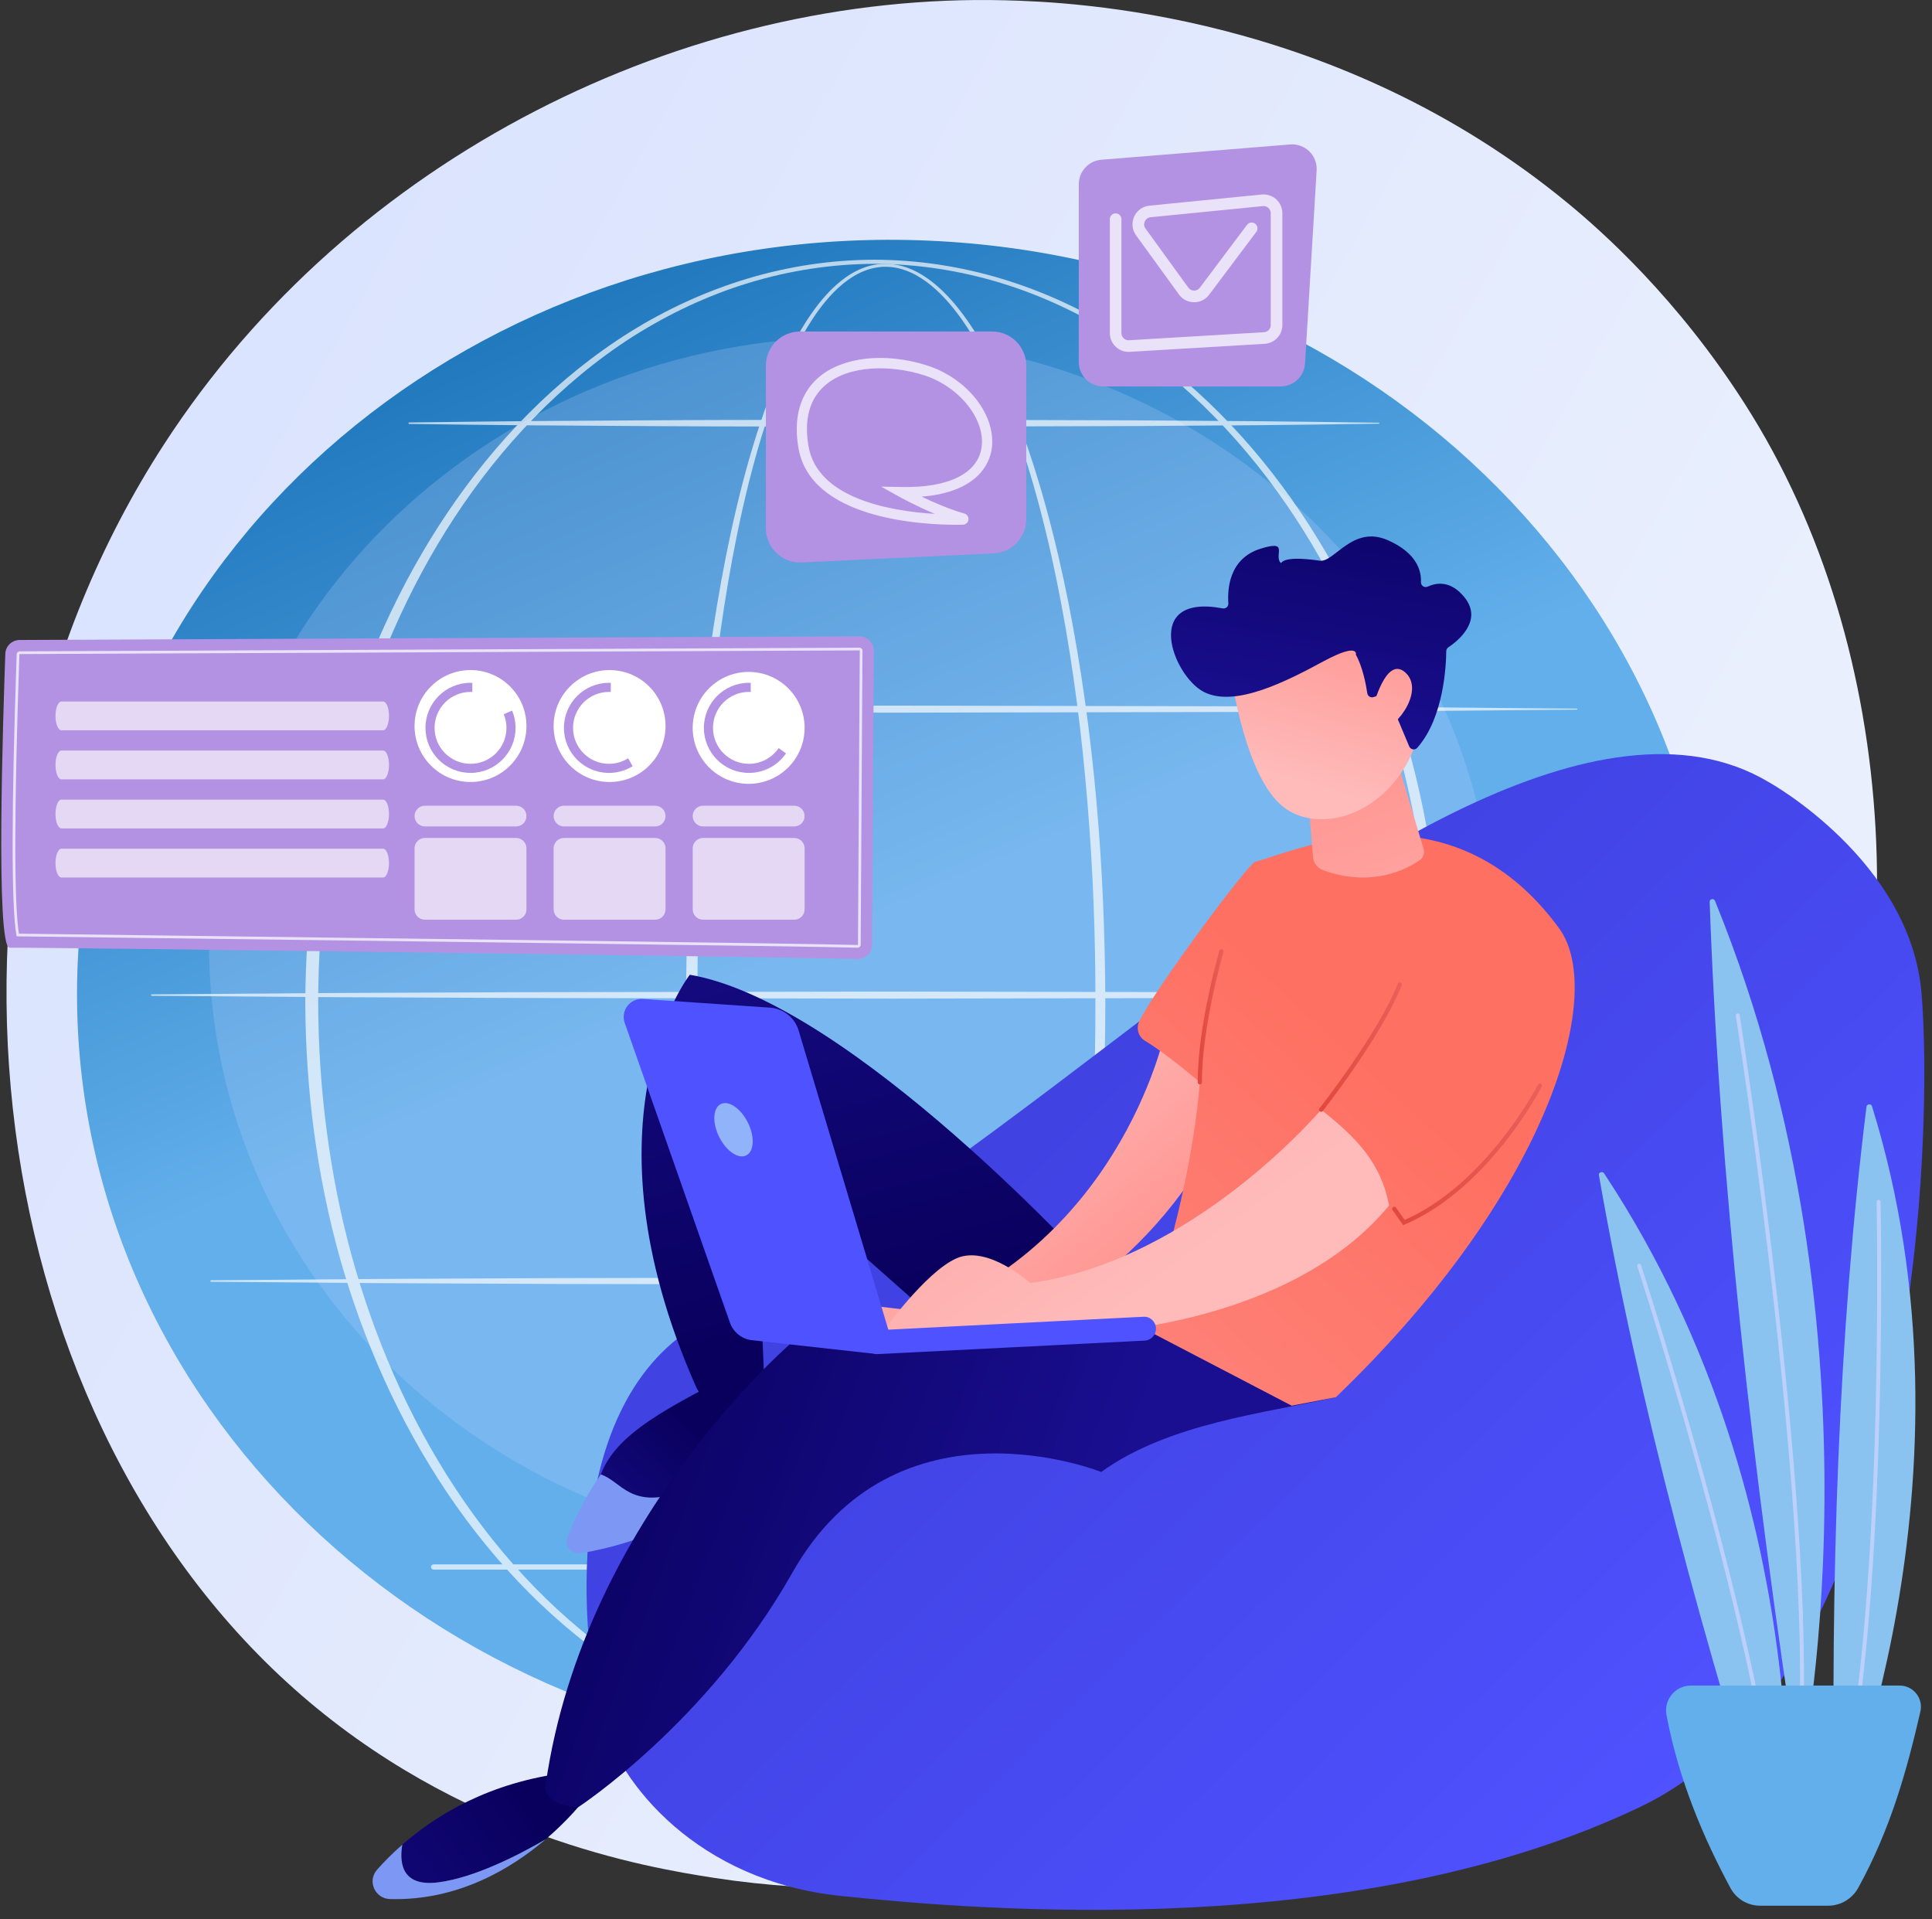
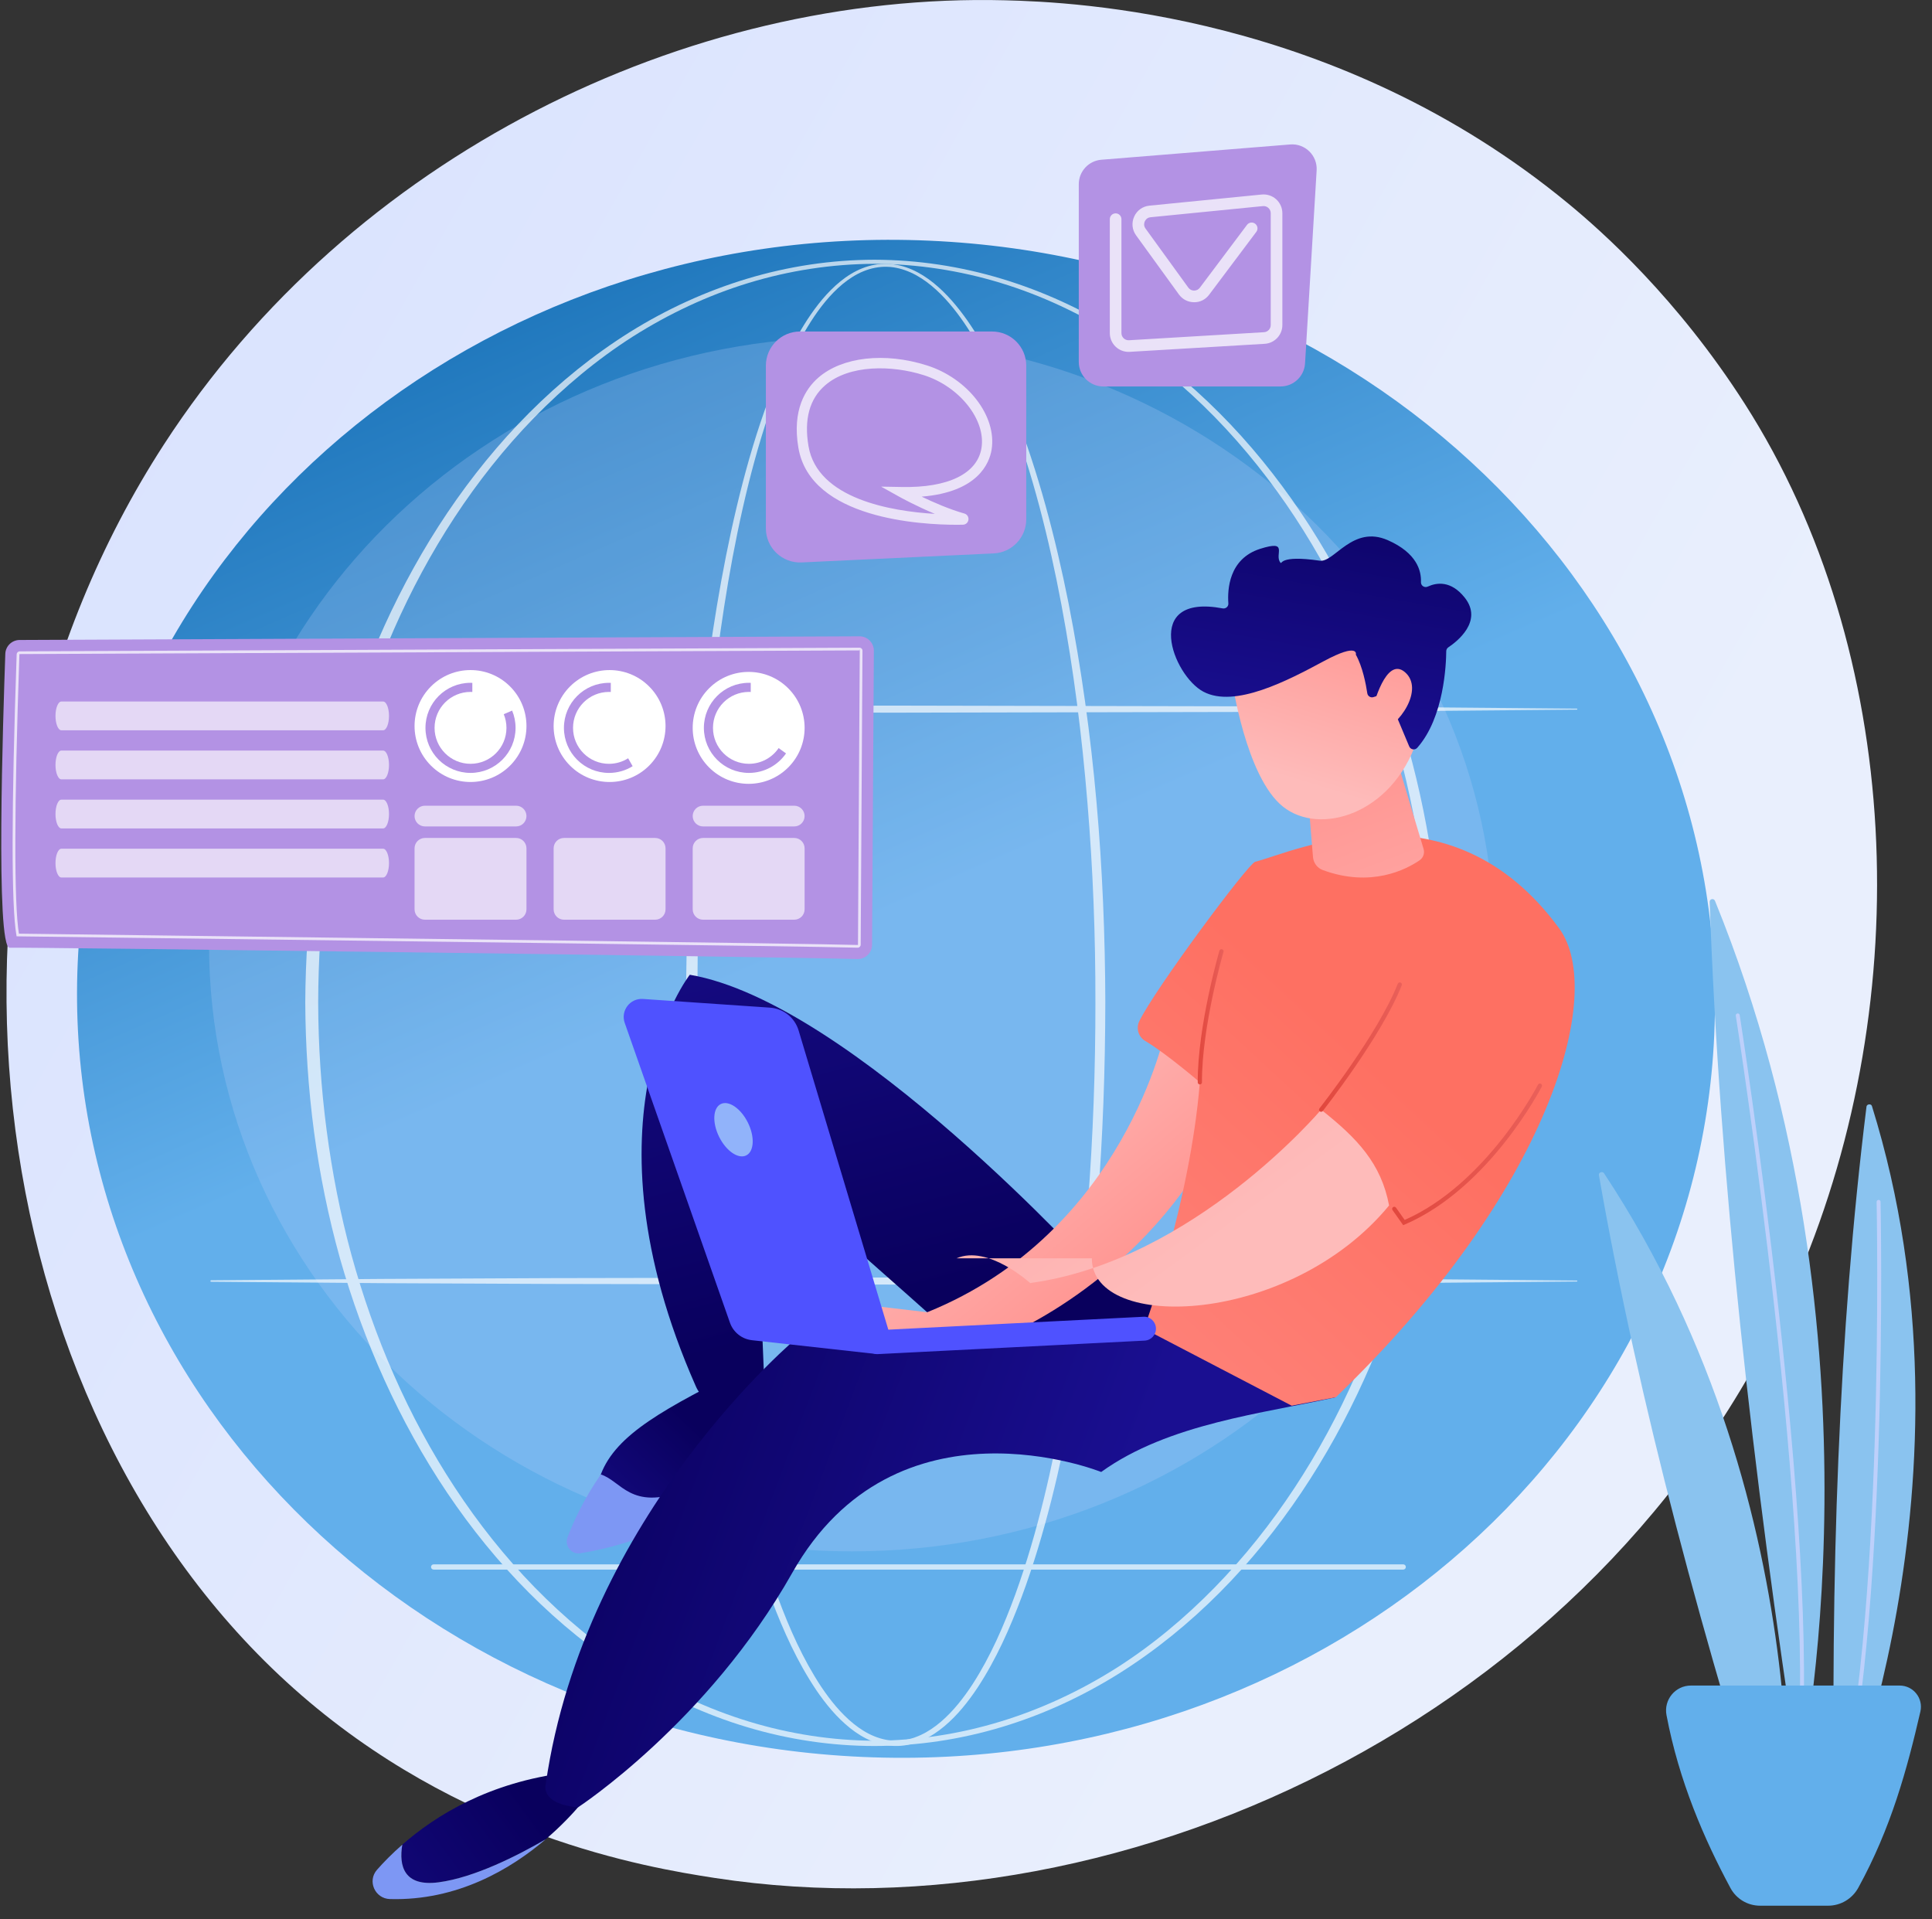
<svg xmlns="http://www.w3.org/2000/svg" width="149" height="148" viewBox="0 0 149 148" fill="none">
  <rect x="0" y="0" width="149" height="148" fill="#333333" stroke="none" />
  <path d="M138.717 98.381C124.721 131.337 87.437 149.799 55.105 144.819C49.843 144.009 35.42 141.595 22.65 130.206C-1.933 108.283 -7.191 64.872 12.64 34.279C27.073 12.013 52.946 -0.608 77.53 0.023C82.826 0.158 103.12 0.997 120.956 15.704C123.575 17.863 129.353 22.996 134.56 31.14C146.788 50.261 147.839 76.902 138.717 98.381Z" fill="url(#paint0_linear_2091_1203)" />
  <path d="M132.208 79.792C133.623 47.502 106.517 20.088 71.663 18.56C36.81 17.032 7.409 41.97 5.993 74.259C4.578 106.548 31.685 133.963 66.538 135.49C101.391 137.018 130.793 112.081 132.208 79.792Z" fill="url(#paint1_linear_2091_1203)" />
  <g opacity="0.24">
    <path d="M65.688 119.636C93.063 119.636 115.255 98.671 115.255 72.811C115.255 46.95 93.063 25.985 65.688 25.985C38.312 25.985 16.12 46.95 16.12 72.811C16.12 98.671 38.312 119.636 65.688 119.636Z" fill="#BDD0FB" />
  </g>
  <g opacity="0.68">
    <g style="mix-blend-mode:soft-light">
      <path d="M85.244 77.315C85.228 87.636 84.521 97.979 82.702 108.154C82.242 110.696 81.707 113.226 81.072 115.732C80.434 118.236 79.697 120.719 78.795 123.146C77.885 125.568 76.83 127.954 75.399 130.135C74.678 131.217 73.859 132.255 72.85 133.108C72.345 133.532 71.791 133.908 71.181 134.183C70.573 134.457 69.908 134.63 69.233 134.642C68.559 134.662 67.885 134.53 67.264 134.28C66.642 134.032 66.074 133.673 65.557 133.263C64.524 132.436 63.687 131.411 62.953 130.336C61.497 128.171 60.427 125.789 59.508 123.372C58.595 120.948 57.851 118.467 57.207 115.964C56.565 113.461 56.026 110.932 55.561 108.391C54.635 103.308 54.003 98.176 53.576 93.03C53.153 87.884 52.941 82.721 52.914 77.556C52.902 74.975 52.972 72.393 53.064 69.814C53.161 67.234 53.303 64.656 53.493 62.082C53.874 56.933 54.444 51.797 55.292 46.702C55.718 44.156 56.214 41.62 56.811 39.106C57.409 36.593 58.104 34.101 58.967 31.662C59.4 30.444 59.874 29.238 60.414 28.061C60.954 26.885 61.558 25.734 62.267 24.646C62.978 23.562 63.796 22.528 64.814 21.7C65.323 21.29 65.884 20.933 66.499 20.691C67.111 20.446 67.775 20.322 68.435 20.348C69.096 20.366 69.748 20.531 70.349 20.796C70.951 21.062 71.504 21.424 72.012 21.833C73.027 22.659 73.868 23.668 74.614 24.728C76.097 26.862 77.215 29.216 78.183 31.611C79.144 34.012 79.938 36.476 80.629 38.965C81.318 41.455 81.901 43.973 82.406 46.506C84.404 56.646 85.216 66.99 85.245 77.313L85.244 77.315ZM84.48 77.315C84.49 72.172 84.294 67.028 83.866 61.902C83.445 56.778 82.807 51.667 81.855 46.614C81.38 44.087 80.828 41.575 80.169 39.09C79.509 36.608 78.747 34.15 77.819 31.756C76.884 29.368 75.8 27.023 74.362 24.903C73.639 23.851 72.823 22.852 71.844 22.039C71.355 21.635 70.824 21.28 70.249 21.019C69.675 20.761 69.056 20.591 68.427 20.575C67.799 20.554 67.171 20.681 66.59 20.92C66.006 21.157 65.471 21.506 64.982 21.908C64.005 22.72 63.214 23.741 62.526 24.814C61.839 25.892 61.255 27.036 60.733 28.207C60.211 29.378 59.755 30.578 59.337 31.792C58.508 34.222 57.843 36.708 57.276 39.214C56.709 41.721 56.243 44.251 55.847 46.792C55.058 51.874 54.546 56.998 54.222 62.132C53.894 67.266 53.781 72.412 53.79 77.555C53.776 82.698 53.948 87.842 54.331 92.971C54.715 98.099 55.306 103.214 56.189 108.278C56.632 110.81 57.149 113.329 57.768 115.822C58.388 118.314 59.108 120.783 59.994 123.19C60.885 125.59 61.927 127.952 63.335 130.079C64.043 131.133 64.849 132.134 65.826 132.926C66.314 133.32 66.845 133.66 67.42 133.893C67.993 134.127 68.607 134.257 69.223 134.236C69.838 134.22 70.445 134.058 71.007 133.799C71.571 133.539 72.091 133.182 72.569 132.774C73.524 131.954 74.313 130.941 75.01 129.877C76.393 127.734 77.419 125.366 78.3 122.962C79.174 120.551 79.886 118.08 80.5 115.587C81.112 113.092 81.623 110.572 82.061 108.039C82.938 102.974 83.521 97.858 83.909 92.73C84.301 87.602 84.483 82.457 84.481 77.313L84.48 77.315Z" fill="white" />
    </g>
    <g style="mix-blend-mode:soft-light">
      <path d="M111.282 77.315C111.247 83.962 110.392 90.612 108.613 97.021C106.802 103.416 104.073 109.569 100.368 115.092C98.515 117.851 96.416 120.448 94.071 122.804C91.727 125.159 89.134 127.273 86.32 129.044C83.503 130.808 80.46 132.221 77.275 133.179C74.092 134.14 70.769 134.641 67.443 134.645C64.117 134.645 60.793 134.146 57.608 133.188C54.422 132.233 51.377 130.823 48.557 129.059C45.739 127.29 43.143 125.178 40.795 122.824C38.445 120.469 36.342 117.873 34.485 115.114C30.772 109.59 28.038 103.435 26.218 97.037C25.323 93.832 24.658 90.564 24.217 87.266C23.779 83.968 23.558 80.643 23.543 77.315C23.56 73.988 23.783 70.663 24.223 67.366C24.666 64.069 25.333 60.801 26.231 57.598C28.055 51.202 30.794 45.052 34.509 39.533C36.367 36.777 38.47 34.183 40.819 31.831C43.167 29.48 45.762 27.371 48.579 25.607C51.398 23.849 54.443 22.449 57.624 21.493C60.803 20.534 64.121 20.034 67.443 20.03C70.764 20.036 74.082 20.539 77.26 21.501C80.439 22.459 83.481 23.862 86.297 25.622C89.111 27.388 91.702 29.5 94.047 31.851C96.392 34.204 98.491 36.798 100.345 39.554C104.052 45.072 106.786 51.22 108.601 57.612C110.384 64.019 111.243 70.668 111.283 77.315H111.282ZM110.406 77.315C110.396 70.744 109.578 64.165 107.844 57.822C106.1 51.488 103.475 45.373 99.861 39.875C98.055 37.128 96.004 34.539 93.706 32.186C91.408 29.836 88.869 27.71 86.093 25.943C83.313 24.186 80.312 22.772 77.164 21.815C74.018 20.858 70.733 20.355 67.442 20.344C64.152 20.358 60.868 20.863 57.723 21.823C54.578 22.783 51.578 24.2 48.801 25.958C46.028 27.727 43.493 29.854 41.199 32.205C38.905 34.56 36.858 37.149 35.056 39.896C31.45 45.394 28.83 51.506 27.095 57.836C26.231 61.005 25.605 64.236 25.181 67.492C24.756 70.748 24.546 74.031 24.539 77.315C24.549 80.599 24.76 83.882 25.187 87.137C25.613 90.391 26.241 93.621 27.108 96.789C28.847 103.117 31.471 109.225 35.08 114.717C36.883 117.461 38.93 120.048 41.223 122.399C43.518 124.746 46.051 126.871 48.824 128.635C51.6 130.389 54.598 131.795 57.739 132.754C60.878 133.715 64.156 134.223 67.442 134.24C70.729 134.226 74.008 133.721 77.149 132.762C80.291 131.806 83.292 130.402 86.071 128.649C88.847 126.888 91.384 124.764 93.682 122.418C95.979 120.068 98.031 117.482 99.837 114.738C103.454 109.245 106.083 103.135 107.831 96.803C109.569 90.462 110.392 83.885 110.407 77.314L110.406 77.315Z" fill="white" />
    </g>
    <g style="mix-blend-mode:soft-light">
      <path d="M16.285 54.629L29.451 54.523L42.616 54.462L68.948 54.414L95.279 54.467L108.444 54.533L121.61 54.647C121.631 54.647 121.649 54.665 121.648 54.687C121.648 54.708 121.631 54.725 121.61 54.725L108.444 54.839L95.279 54.905L68.948 54.959L42.616 54.91L29.451 54.849L16.285 54.743C16.253 54.743 16.228 54.716 16.228 54.685C16.228 54.654 16.254 54.628 16.285 54.628V54.629Z" fill="white" />
    </g>
    <g style="mix-blend-mode:soft-light">
-       <path d="M31.559 32.579C34.674 32.529 37.79 32.508 40.906 32.472L50.253 32.412C53.369 32.386 56.485 32.389 59.601 32.381L68.948 32.363L87.642 32.416L96.99 32.482C100.105 32.521 103.221 32.544 106.337 32.597C106.358 32.597 106.375 32.615 106.375 32.636C106.375 32.657 106.358 32.674 106.337 32.675C103.221 32.728 100.106 32.751 96.99 32.79L87.642 32.855L68.948 32.909L59.601 32.891C56.485 32.883 53.37 32.886 50.253 32.86L40.906 32.8C37.791 32.764 34.675 32.743 31.559 32.693C31.527 32.693 31.502 32.667 31.502 32.635C31.502 32.604 31.528 32.579 31.559 32.578V32.579Z" fill="white" />
-     </g>
+       </g>
    <g style="mix-blend-mode:soft-light">
-       <path d="M11.71 76.681L26.02 76.575L40.329 76.515L68.948 76.466L97.566 76.519L111.875 76.585L126.185 76.7C126.206 76.7 126.224 76.717 126.223 76.738C126.223 76.76 126.206 76.777 126.185 76.777L111.875 76.891L97.566 76.957L68.948 77.01L40.329 76.962L26.02 76.901L11.71 76.795C11.678 76.795 11.653 76.769 11.653 76.737C11.653 76.706 11.679 76.681 11.71 76.68V76.681Z" fill="white" />
-     </g>
+       </g>
    <g style="mix-blend-mode:soft-light">
      <path d="M16.285 98.731L29.451 98.625L42.616 98.564L68.948 98.516L95.279 98.569L108.444 98.635L121.61 98.75C121.631 98.75 121.649 98.767 121.648 98.789C121.648 98.811 121.631 98.828 121.61 98.828L108.444 98.942L95.279 99.008L68.948 99.062L42.616 99.013L29.451 98.953L16.285 98.846C16.253 98.846 16.228 98.82 16.228 98.788C16.228 98.757 16.254 98.731 16.285 98.731V98.731Z" fill="white" />
    </g>
    <g style="mix-blend-mode:soft-light">
      <path d="M108.22 121.042H33.443C33.332 121.042 33.241 120.952 33.241 120.84C33.241 120.728 33.331 120.638 33.443 120.638H108.22C108.331 120.638 108.422 120.728 108.422 120.84C108.422 120.952 108.332 121.042 108.22 121.042Z" fill="white" />
    </g>
  </g>
  <path d="M98.759 29.803H85.091C84.046 29.803 83.198 28.956 83.198 27.91V14.205C83.198 13.22 83.955 12.399 84.938 12.319L99.501 11.14C100.648 11.047 101.612 11.991 101.542 13.14L100.648 28.023C100.588 29.023 99.759 29.802 98.758 29.802L98.759 29.803Z" fill="url(#paint2_linear_2091_1203)" />
  <path opacity="0.73" d="M87.039 27.136C86.672 27.136 86.314 26.994 86.046 26.742C85.757 26.469 85.591 26.085 85.591 25.688V16.901C85.591 16.654 85.792 16.453 86.04 16.453C86.287 16.453 86.488 16.654 86.488 16.901V25.688C86.488 25.841 86.55 25.984 86.661 26.089C86.772 26.194 86.918 26.246 87.071 26.238L97.484 25.618C97.774 25.6 98.001 25.359 98.001 25.068V16.442C98.001 16.284 97.937 16.14 97.82 16.034C97.704 15.928 97.553 15.878 97.397 15.894L88.735 16.753C88.449 16.781 88.327 16.987 88.288 17.074C88.248 17.162 88.175 17.39 88.344 17.623L91.647 22.182C91.751 22.325 91.912 22.408 92.088 22.409H92.093C92.268 22.409 92.428 22.329 92.533 22.189L96.172 17.341C96.32 17.143 96.602 17.102 96.8 17.252C96.999 17.401 97.039 17.682 96.89 17.88L93.251 22.728C92.972 23.1 92.554 23.317 92.081 23.307C91.616 23.303 91.193 23.084 90.921 22.708L87.617 18.149C87.309 17.724 87.254 17.185 87.469 16.706C87.684 16.227 88.124 15.911 88.647 15.859L97.308 15.001C97.715 14.962 98.121 15.095 98.423 15.369C98.725 15.643 98.899 16.034 98.899 16.442V25.068C98.899 25.833 98.3 26.468 97.537 26.514L87.125 27.133C87.097 27.135 87.068 27.136 87.04 27.136L87.039 27.136Z" fill="white" />
  <path d="M79.147 28.201V40.045C79.147 41.453 78.041 42.611 76.636 42.677L61.824 43.373C60.322 43.443 59.066 42.244 59.066 40.74V28.201C59.066 26.745 60.246 25.565 61.701 25.565H76.512C77.967 25.565 79.147 26.745 79.147 28.201V28.201Z" fill="url(#paint3_linear_2091_1203)" />
  <path opacity="0.73" d="M61.574 34.538C61.073 31.603 62.135 29.972 63.114 29.121C64.955 27.519 68.239 27.148 71.48 28.177C74.657 29.185 76.896 32.105 76.473 34.685C76.305 35.708 75.435 37.945 71.08 38.3C71.993 38.739 73.233 39.28 74.37 39.6H74.371C74.583 39.66 74.717 39.862 74.689 40.081C74.661 40.299 74.481 40.46 74.263 40.464C74.135 40.467 73.973 40.469 73.782 40.469C71.073 40.469 62.511 40.029 61.575 34.538L61.574 34.538ZM69.534 37.555C73.125 37.631 75.369 36.528 75.693 34.557C76.049 32.386 74.011 29.809 71.241 28.93C68.795 28.154 65.495 28.097 63.632 29.718C62.432 30.762 62.002 32.34 62.353 34.406C63.047 38.475 68.735 39.425 72.098 39.628C70.621 39.01 69.406 38.337 69.334 38.296L67.954 37.527L69.533 37.555H69.534Z" fill="white" />
  <path d="M1.508 49.353L66.274 49.07C66.894 49.065 67.398 49.567 67.394 50.186L67.256 72.856C67.252 73.48 66.737 73.978 66.114 73.959C60.403 73.789 1.868 73.037 0.749 73.085C-0.357 73.131 0.244 55.228 0.409 50.424C0.429 49.83 0.914 49.358 1.509 49.353H1.508Z" fill="url(#paint4_linear_2091_1203)" />
  <path opacity="0.73" d="M66.148 73.083H66.14C62.49 72.974 27.512 72.537 10.702 72.327C5.787 72.266 2.298 72.222 1.368 72.209L1.281 72.208L1.266 72.123C0.868 69.882 0.875 62.389 1.285 50.455C1.29 50.33 1.391 50.232 1.516 50.231L66.282 49.948C66.346 49.948 66.405 49.972 66.449 50.017C66.493 50.061 66.517 50.118 66.516 50.182L66.378 72.852C66.377 72.98 66.273 73.083 66.147 73.083L66.148 73.083ZM1.458 72.001C2.504 72.015 5.932 72.058 10.705 72.118C27.515 72.328 62.495 72.764 66.147 72.873H66.153C66.159 72.873 66.169 72.863 66.169 72.85L66.307 50.18L66.283 50.052V50.157L1.518 50.44C1.506 50.44 1.496 50.449 1.496 50.462C1.091 62.233 1.078 69.672 1.459 72L1.458 72.001Z" fill="white" />
  <path opacity="0.64" d="M4.279 55.208C4.279 55.821 4.484 56.318 4.736 56.318H29.545C29.797 56.318 30.001 55.821 30.001 55.208C30.001 54.595 29.797 54.098 29.545 54.098H4.736C4.484 54.098 4.279 54.595 4.279 55.208Z" fill="white" />
  <path opacity="0.64" d="M4.279 58.991C4.279 59.604 4.484 60.101 4.736 60.101H29.545C29.797 60.101 30.001 59.604 30.001 58.991C30.001 58.378 29.797 57.881 29.545 57.881H4.736C4.484 57.881 4.279 58.378 4.279 58.991Z" fill="white" />
  <path opacity="0.64" d="M4.279 62.776C4.279 63.389 4.484 63.886 4.736 63.886H29.545C29.797 63.886 30.001 63.389 30.001 62.776C30.001 62.163 29.797 61.666 29.545 61.666H4.736C4.484 61.666 4.279 62.163 4.279 62.776Z" fill="white" />
  <path opacity="0.64" d="M4.279 66.56C4.279 67.173 4.484 67.67 4.736 67.67H29.545C29.797 67.67 30.001 67.173 30.001 66.56C30.001 65.947 29.797 65.45 29.545 65.45H4.736C4.484 65.45 4.279 65.947 4.279 66.56Z" fill="white" />
  <path d="M39.338 59.041C41.024 57.355 41.024 54.623 39.338 52.938C37.653 51.252 34.92 51.252 33.235 52.938C31.55 54.623 31.55 57.355 33.235 59.041C34.92 60.726 37.653 60.726 39.338 59.041Z" fill="white" />
  <path d="M50.064 59.041C51.749 57.356 51.749 54.623 50.064 52.938C48.379 51.253 45.646 51.253 43.961 52.938C42.275 54.623 42.275 57.356 43.961 59.041C45.646 60.727 48.379 60.727 50.064 59.041Z" fill="white" />
  <path d="M60.789 59.182C62.475 57.497 62.475 54.765 60.789 53.079C59.104 51.394 56.371 51.394 54.686 53.079C53.001 54.765 53.001 57.497 54.686 59.182C56.371 60.868 59.104 60.868 60.789 59.182Z" fill="white" />
  <path d="M38.851 55.077C38.985 55.402 39.059 55.758 39.059 56.13C39.059 57.661 37.818 58.902 36.287 58.902C34.756 58.902 33.515 57.661 33.515 56.13C33.515 54.599 34.756 53.358 36.287 53.358C36.334 53.358 36.38 53.359 36.427 53.362V52.659C36.381 52.658 36.334 52.656 36.287 52.656C34.368 52.656 32.813 54.212 32.813 56.13C32.813 58.049 34.368 59.604 36.287 59.604C38.206 59.604 39.761 58.049 39.761 56.13C39.761 55.658 39.667 55.208 39.496 54.797L38.852 55.077H38.851Z" fill="url(#paint5_linear_2091_1203)" />
  <path d="M48.443 58.476C48.015 58.746 47.509 58.903 46.966 58.903C45.434 58.903 44.194 57.662 44.194 56.131C44.194 54.6 45.434 53.359 46.966 53.359C47.012 53.359 47.059 53.36 47.106 53.363V52.66C47.059 52.658 47.013 52.657 46.966 52.657C45.047 52.657 43.492 54.212 43.492 56.131C43.492 58.05 45.047 59.605 46.966 59.605C47.635 59.605 48.261 59.415 48.791 59.087L48.443 58.476Z" fill="url(#paint6_linear_2091_1203)" />
  <path d="M60.051 57.689C59.552 58.421 58.712 58.902 57.759 58.902C56.227 58.902 54.987 57.661 54.987 56.13C54.987 54.599 56.227 53.358 57.759 53.358C57.805 53.358 57.852 53.359 57.899 53.362V52.659C57.852 52.658 57.806 52.656 57.759 52.656C55.84 52.656 54.285 54.212 54.285 56.13C54.285 58.049 55.84 59.604 57.759 59.604C58.945 59.604 59.993 59.009 60.62 58.101L60.051 57.689Z" fill="url(#paint7_linear_2091_1203)" />
  <g opacity="0.64">
    <path d="M39.803 62.133H32.771C32.329 62.133 31.971 62.491 31.971 62.932C31.971 63.374 32.329 63.732 32.771 63.732H39.803C40.244 63.732 40.602 63.374 40.602 62.932C40.602 62.491 40.244 62.133 39.803 62.133Z" fill="white" />
-     <path d="M50.529 62.133H43.496C43.055 62.133 42.697 62.491 42.697 62.932C42.697 63.374 43.055 63.732 43.496 63.732H50.529C50.97 63.732 51.328 63.374 51.328 62.932C51.328 62.491 50.97 62.133 50.529 62.133Z" fill="white" />
    <path d="M54.221 63.732H61.254C61.695 63.732 62.053 63.374 62.053 62.932C62.053 62.491 61.695 62.133 61.254 62.133H54.221C53.78 62.133 53.422 62.491 53.422 62.932C53.422 63.374 53.78 63.732 54.221 63.732Z" fill="white" />
    <path d="M32.771 64.62H39.803C40.244 64.62 40.602 64.978 40.602 65.419V70.126C40.602 70.567 40.244 70.925 39.803 70.925H32.771C32.329 70.925 31.971 70.567 31.971 70.126V65.419C31.971 64.978 32.329 64.62 32.771 64.62Z" fill="white" />
    <path d="M50.529 64.62H43.496C43.055 64.62 42.697 64.978 42.697 65.419V70.126C42.697 70.567 43.055 70.925 43.496 70.925H50.529C50.97 70.925 51.328 70.567 51.328 70.126V65.419C51.328 64.978 50.97 64.62 50.529 64.62Z" fill="white" />
    <path d="M61.254 64.62H54.221C53.78 64.62 53.422 64.978 53.422 65.419V70.126C53.422 70.567 53.78 70.925 54.221 70.925H61.254C61.695 70.925 62.053 70.567 62.053 70.126V65.419C62.053 64.978 61.695 64.62 61.254 64.62Z" fill="white" />
  </g>
-   <path d="M136.43 60.326C136.43 60.326 147.287 66.341 148.185 76.52C149.084 86.699 148.26 128.949 126.488 139.347C104.717 149.746 75.899 147.349 64.868 146.212C53.837 145.075 47.721 137.579 46.355 132.417C44.989 127.256 42.781 108.028 54.386 101.825C65.99 95.623 78.178 86.12 90.356 76.868C102.535 67.615 123.407 52.512 136.429 60.326H136.43Z" fill="url(#paint8_linear_2091_1203)" />
  <path d="M57.808 105.333C57.808 105.333 60.738 105.488 61.097 111.517C61.097 111.517 54.302 117.608 45.124 119.058C44.435 119.167 46.087 114.354 46.336 113.702C47.517 110.601 51.24 108.603 57.808 105.333Z" fill="url(#paint9_linear_2091_1203)" />
  <path d="M90.809 98.246H84.626C84.626 98.246 65.646 77.285 53.198 75.17C53.198 75.17 44.533 86.231 53.66 106.898C54.394 108.56 56.447 109.299 57.979 108.32C58.437 108.028 58.766 107.636 58.966 107.144L58.232 89.498C58.232 89.498 74.421 103.657 77.235 106.39C80.049 109.123 94.353 107.457 90.809 98.246Z" fill="url(#paint10_linear_2091_1203)" />
  <path d="M31.026 142.253C33.617 139.983 37.746 137.435 43.707 136.704L45.722 137.937C45.722 137.937 44.437 139.833 42.089 141.836C39.93 143.09 36.598 144.787 33.835 145.155C31.149 145.513 30.753 143.89 31.026 142.253Z" fill="url(#paint11_linear_2091_1203)" />
  <path d="M46.336 113.703C47.932 114.22 48.634 116.482 52.685 114.986C56.605 113.539 59.518 111.673 61.017 110.597C61.05 110.888 61.078 111.193 61.098 111.518C61.098 111.518 53.933 118.332 44.755 119.782C44.066 119.891 43.52 119.203 43.768 118.551C44.213 117.382 45.017 115.608 46.336 113.703Z" fill="#7D97F4" />
  <path d="M29.074 144.193C29.584 143.612 30.237 142.946 31.026 142.254C30.753 143.891 31.149 145.514 33.835 145.156C36.598 144.788 39.93 143.091 42.088 141.837C39.383 144.144 35.268 146.592 30.073 146.449C28.919 146.417 28.311 145.06 29.074 144.193Z" fill="#7D97F4" />
  <path d="M90.583 102.719L61.625 103.032C61.625 103.032 45.088 116.714 42.089 137.577C42.089 137.577 41.591 139.111 44.58 139.374C44.58 139.374 54.578 132.844 61.097 121.298C69.091 107.143 84.927 113.514 84.927 113.514C90.13 109.763 97.483 108.999 103.022 107.749L90.583 102.718V102.719Z" fill="url(#paint12_linear_2091_1203)" />
  <path d="M89.899 79.393C89.899 79.393 86.782 95.016 71.508 101.196L66.075 100.556L64.793 102.601L77.537 103.007C77.537 103.007 88.431 98.692 94.203 86.935C94.394 86.546 97.572 79.983 89.899 79.394V79.393Z" fill="url(#paint13_linear_2091_1203)" />
  <path d="M88.229 102.464C88.229 102.464 91.774 92.828 92.535 83.464C92.535 83.464 89.942 81.235 88.321 80.274C87.796 79.963 87.598 79.304 87.863 78.754C89.055 76.285 96.263 66.591 96.802 66.457C99.737 65.724 111.772 60.002 120.248 71.596C123.885 76.571 119.526 91.888 103.023 107.751L99.618 108.402L88.229 102.464H88.229Z" fill="url(#paint14_linear_2091_1203)" />
-   <path d="M101.889 85.576C101.889 85.576 92.04 97.238 79.448 98.943C79.448 98.943 76.193 95.976 73.773 97.035C71.354 98.094 68.035 102.77 68.035 102.77H84.204C84.204 102.77 99.491 102.231 107.13 92.961C106.516 89.717 104.675 87.779 101.889 85.576Z" fill="url(#paint15_linear_2091_1203)" />
+   <path d="M101.889 85.576C101.889 85.576 92.04 97.238 79.448 98.943C79.448 98.943 76.193 95.976 73.773 97.035H84.204C84.204 102.77 99.491 102.231 107.13 92.961C106.516 89.717 104.675 87.779 101.889 85.576Z" fill="url(#paint15_linear_2091_1203)" />
  <path d="M107.634 58.277L109.789 65.464C109.888 65.793 109.766 66.15 109.482 66.344C108.445 67.055 105.733 68.468 102.013 67.095C101.588 66.938 101.296 66.541 101.26 66.088L100.749 59.827L107.635 58.277H107.634Z" fill="url(#paint16_linear_2091_1203)" />
  <path d="M95.015 52.457C95.015 52.457 96.075 59.907 98.937 62.199C101.799 64.49 107.375 62.764 109.258 57.148L105.506 47.544L95.015 52.457V52.457Z" fill="url(#paint17_linear_2091_1203)" />
  <path d="M105.929 53.758C105.711 53.828 105.483 53.689 105.449 53.463C105.346 52.775 105.088 51.414 104.566 50.487C104.566 50.487 104.839 49.51 102.095 50.986C99.352 52.463 95.231 54.632 92.805 53.34C90.44 52.08 88.044 45.743 94.295 46.917C94.533 46.961 94.752 46.772 94.734 46.531C94.657 45.489 94.76 43.093 97.187 42.323C99.458 41.603 98.238 42.77 98.751 43.389C98.901 43.571 98.56 42.769 101.787 43.239C102.895 43.399 104.315 40.46 107.035 41.659C109.275 42.646 109.623 44.026 109.587 44.886C109.574 45.164 109.858 45.353 110.111 45.236C110.797 44.92 111.9 44.756 112.957 46.08C114.419 47.912 112.33 49.499 111.704 49.916C111.601 49.984 111.537 50.097 111.537 50.22C111.531 51.172 111.382 55.326 109.3 57.669C109.12 57.873 108.787 57.813 108.682 57.563L107.079 53.743C107.005 53.566 106.807 53.475 106.623 53.534L105.927 53.758H105.929Z" fill="url(#paint18_linear_2091_1203)" />
  <path d="M105.895 54.534C105.895 54.534 106.873 50.547 108.361 51.842C109.848 53.136 107.973 55.985 106.269 56.528L105.895 54.534Z" fill="url(#paint19_linear_2091_1203)" />
  <path d="M68.85 103.675L61.59 79.466C61.294 78.478 60.416 77.777 59.388 77.707L49.586 77.036C48.59 76.968 47.849 77.941 48.18 78.883L56.295 102.003C56.557 102.747 57.225 103.274 58.011 103.354L67.663 104.425L68.85 103.675Z" fill="url(#paint20_linear_2091_1203)" />
  <path d="M55.461 87.67C56.003 88.764 56.939 89.405 57.551 89.102C58.164 88.798 58.221 87.665 57.679 86.572C57.137 85.478 56.201 84.837 55.589 85.14C54.976 85.444 54.919 86.576 55.461 87.67Z" fill="#91B3FA" />
  <path d="M67.662 104.425C67.678 104.425 67.693 104.425 67.709 104.424L88.275 103.384C88.784 103.359 89.175 102.926 89.149 102.418C89.123 101.909 88.689 101.509 88.182 101.544L67.616 102.583C67.107 102.608 66.716 103.042 66.742 103.55C66.767 104.042 67.174 104.425 67.662 104.425L67.662 104.425Z" fill="url(#paint21_linear_2091_1203)" />
  <path d="M92.535 83.628C92.625 83.628 92.699 83.555 92.698 83.464C92.684 79.168 94.342 73.464 94.36 73.407C94.385 73.32 94.336 73.23 94.249 73.204C94.161 73.18 94.071 73.228 94.046 73.315C94.029 73.372 92.358 79.121 92.373 83.465C92.373 83.555 92.446 83.627 92.535 83.627V83.628Z" fill="url(#paint22_linear_2091_1203)" />
  <path d="M101.888 85.739C101.936 85.739 101.984 85.718 102.016 85.677C102.061 85.619 106.56 79.901 108.106 75.983C108.139 75.899 108.098 75.804 108.014 75.771C107.93 75.738 107.836 75.779 107.803 75.863C106.273 79.737 101.805 85.418 101.76 85.475C101.704 85.545 101.716 85.648 101.787 85.704C101.816 85.728 101.853 85.739 101.888 85.739Z" fill="url(#paint23_linear_2091_1203)" />
  <path d="M108.218 94.482L108.339 94.43C114.847 91.644 118.866 83.875 118.906 83.797C118.947 83.716 118.915 83.618 118.834 83.577C118.756 83.537 118.657 83.568 118.615 83.648C118.576 83.725 114.659 91.295 108.332 94.078L107.662 93.13C107.609 93.056 107.507 93.04 107.434 93.091C107.36 93.143 107.343 93.245 107.395 93.319L108.218 94.482H108.218Z" fill="url(#paint24_linear_2091_1203)" />
  <path d="M141.488 141.479C141.488 141.479 153.333 114.116 144.365 85.289C144.307 85.1 143.973 85.136 143.949 85.334C141.787 102.769 141.142 121.652 141.488 141.479Z" fill="#8AC3EF" />
  <path d="M141.535 140.902C141.521 140.902 141.507 140.901 141.494 140.896C141.413 140.874 141.366 140.789 141.388 140.709C143.481 133.273 144.278 120.614 144.578 111.304C144.903 101.211 144.73 92.772 144.729 92.688C144.727 92.603 144.793 92.534 144.878 92.532H144.881C144.964 92.532 145.031 92.598 145.033 92.681C145.035 92.766 145.208 101.213 144.882 111.313C144.582 120.64 143.783 133.326 141.681 140.791C141.662 140.859 141.601 140.902 141.535 140.902Z" fill="#BDD0FB" />
  <path d="M138.775 137.019C138.775 137.019 146.093 103.446 132.264 69.471C132.173 69.249 131.845 69.314 131.853 69.552C132.599 90.594 135.11 113.272 138.775 137.019L138.775 137.019Z" fill="#8AC3EF" />
  <path d="M138.701 136.295C138.696 136.295 138.691 136.295 138.687 136.295C138.603 136.287 138.542 136.212 138.55 136.129C140.193 118.794 133.933 78.73 133.869 78.328C133.856 78.244 133.913 78.166 133.996 78.153C134.079 78.139 134.157 78.197 134.17 78.28C134.234 78.683 140.499 118.785 138.853 136.157C138.845 136.236 138.779 136.295 138.701 136.295H138.701Z" fill="#BDD0FB" />
  <path d="M137.614 146.123C137.614 146.123 141.12 116.834 123.705 90.477C123.592 90.305 123.275 90.41 123.309 90.609C126.376 108.141 131.367 126.773 137.614 146.123Z" fill="#8AC3EF" />
-   <path d="M137.444 145.552C137.361 145.552 137.293 145.486 137.292 145.403C137.136 137.68 134.149 125.113 131.671 115.93C128.984 105.975 126.299 97.743 126.272 97.662C126.246 97.582 126.29 97.496 126.369 97.47C126.449 97.444 126.535 97.488 126.561 97.567C126.588 97.65 129.275 105.887 131.964 115.85C134.447 125.049 137.44 137.643 137.596 145.397C137.598 145.481 137.531 145.55 137.447 145.552H137.444Z" fill="#BDD0FB" />
  <path d="M130.407 129.984H146.506C147.561 129.984 148.342 130.966 148.104 131.994C147.074 136.457 145.84 140.985 143.314 145.58C142.847 146.429 141.959 146.961 140.99 146.961H135.737C134.783 146.961 133.908 146.437 133.456 145.597C131.432 141.836 129.485 137.354 128.524 132.266C128.3 131.082 129.201 129.984 130.406 129.984L130.407 129.984Z" fill="#62AFEB" />
  <defs>
    <linearGradient id="paint0_linear_2091_1203" x1="14.816" y1="21.082" x2="121.537" y2="81.753" gradientUnits="userSpaceOnUse">
      <stop stop-color="#DAE3FE" />
      <stop offset="1" stop-color="#E9EFFD" />
    </linearGradient>
    <linearGradient id="paint1_linear_2091_1203" x1="66.526" y1="71.174" x2="40.738" y2="12.287" gradientUnits="userSpaceOnUse">
      <stop stop-color="#62AFEB" />
      <stop offset="1" stop-color="#136DB4" />
    </linearGradient>
    <linearGradient id="paint2_linear_2091_1203" x1="88.489" y1="102.524" x2="40.257" y2="139.956" gradientUnits="userSpaceOnUse">
      <stop stop-color="#B392E4" />
      <stop offset="1" stop-color="#D0AFFF" />
    </linearGradient>
    <linearGradient id="paint3_linear_2091_1203" x1="64.856" y1="112.752" x2="17.675" y2="154.761" gradientUnits="userSpaceOnUse">
      <stop stop-color="#B392E4" />
      <stop offset="1" stop-color="#D0AFFF" />
    </linearGradient>
    <linearGradient id="paint4_linear_2091_1203" x1="19.502" y1="170.912" x2="-31.491" y2="279.789" gradientUnits="userSpaceOnUse">
      <stop stop-color="#B392E4" />
      <stop offset="1" stop-color="#D0AFFF" />
    </linearGradient>
    <linearGradient id="paint5_linear_2091_1203" x1="34.816" y1="86.669" x2="16.791" y2="100.904" gradientUnits="userSpaceOnUse">
      <stop stop-color="#B392E4" />
      <stop offset="1" stop-color="#D0AFFF" />
    </linearGradient>
    <linearGradient id="paint6_linear_2091_1203" x1="45.02" y1="86.67" x2="28.64" y2="96.535" gradientUnits="userSpaceOnUse">
      <stop stop-color="#B392E4" />
      <stop offset="1" stop-color="#D0AFFF" />
    </linearGradient>
    <linearGradient id="paint7_linear_2091_1203" x1="56.111" y1="86.669" x2="38.537" y2="99.324" gradientUnits="userSpaceOnUse">
      <stop stop-color="#B392E4" />
      <stop offset="1" stop-color="#D0AFFF" />
    </linearGradient>
    <linearGradient id="paint8_linear_2091_1203" x1="131.256" y1="137.585" x2="80.673" y2="86.195" gradientUnits="userSpaceOnUse">
      <stop stop-color="#4F52FF" />
      <stop offset="1" stop-color="#4042E2" />
    </linearGradient>
    <linearGradient id="paint9_linear_2091_1203" x1="54.846" y1="111.064" x2="44.224" y2="122.159" gradientUnits="userSpaceOnUse">
      <stop stop-color="#09005D" />
      <stop offset="1" stop-color="#1A0F91" />
    </linearGradient>
    <linearGradient id="paint10_linear_2091_1203" x1="71.243" y1="100.058" x2="60.182" y2="58.396" gradientUnits="userSpaceOnUse">
      <stop stop-color="#09005D" />
      <stop offset="1" stop-color="#1A0F91" />
    </linearGradient>
    <linearGradient id="paint11_linear_2091_1203" x1="40.755" y1="138.913" x2="20.661" y2="153.66" gradientUnits="userSpaceOnUse">
      <stop stop-color="#09005D" />
      <stop offset="1" stop-color="#1A0F91" />
    </linearGradient>
    <linearGradient id="paint12_linear_2091_1203" x1="40.466" y1="110.94" x2="82.497" y2="126.794" gradientUnits="userSpaceOnUse">
      <stop stop-color="#09005D" />
      <stop offset="1" stop-color="#1A0F91" />
    </linearGradient>
    <linearGradient id="paint13_linear_2091_1203" x1="73.219" y1="84.408" x2="86.86" y2="100.631" gradientUnits="userSpaceOnUse">
      <stop stop-color="#FEBBBA" />
      <stop offset="1" stop-color="#FF928E" />
    </linearGradient>
    <linearGradient id="paint14_linear_2091_1203" x1="66.578" y1="123.306" x2="105.324" y2="81.332" gradientUnits="userSpaceOnUse">
      <stop stop-color="#FF928E" />
      <stop offset="1" stop-color="#FE7062" />
    </linearGradient>
    <linearGradient id="paint15_linear_2091_1203" x1="89.126" y1="99.169" x2="61.858" y2="61.865" gradientUnits="userSpaceOnUse">
      <stop stop-color="#FEBBBA" />
      <stop offset="1" stop-color="#FF928E" />
    </linearGradient>
    <linearGradient id="paint16_linear_2091_1203" x1="113.324" y1="85.626" x2="102.561" y2="57.284" gradientUnits="userSpaceOnUse">
      <stop stop-color="#FEBBBA" />
      <stop offset="1" stop-color="#FF928E" />
    </linearGradient>
    <linearGradient id="paint17_linear_2091_1203" x1="100.449" y1="60.371" x2="104.875" y2="45.77" gradientUnits="userSpaceOnUse">
      <stop stop-color="#FEBBBA" />
      <stop offset="1" stop-color="#FF928E" />
    </linearGradient>
    <linearGradient id="paint18_linear_2091_1203" x1="104.435" y1="33.611" x2="100.328" y2="57.034" gradientUnits="userSpaceOnUse">
      <stop stop-color="#09005D" />
      <stop offset="1" stop-color="#1A0F91" />
    </linearGradient>
    <linearGradient id="paint19_linear_2091_1203" x1="105.034" y1="61.76" x2="109.461" y2="47.159" gradientUnits="userSpaceOnUse">
      <stop stop-color="#FEBBBA" />
      <stop offset="1" stop-color="#FF928E" />
    </linearGradient>
    <linearGradient id="paint20_linear_2091_1203" x1="102.507" y1="23.536" x2="83.673" y2="52.325" gradientUnits="userSpaceOnUse">
      <stop stop-color="#4042E2" />
      <stop offset="1" stop-color="#4F52FF" />
    </linearGradient>
    <linearGradient id="paint21_linear_2091_1203" x1="77.507" y1="52.99" x2="77.776" y2="83.662" gradientUnits="userSpaceOnUse">
      <stop stop-color="#4042E2" />
      <stop offset="1" stop-color="#4F52FF" />
    </linearGradient>
    <linearGradient id="paint22_linear_2091_1203" x1="92.372" y1="78.413" x2="94.366" y2="78.413" gradientUnits="userSpaceOnUse">
      <stop stop-color="#E1473D" />
      <stop offset="1" stop-color="#E9605A" />
    </linearGradient>
    <linearGradient id="paint23_linear_2091_1203" x1="101.725" y1="80.749" x2="108.118" y2="80.749" gradientUnits="userSpaceOnUse">
      <stop stop-color="#E1473D" />
      <stop offset="1" stop-color="#E9605A" />
    </linearGradient>
    <linearGradient id="paint24_linear_2091_1203" x1="107.365" y1="89.02" x2="118.923" y2="89.02" gradientUnits="userSpaceOnUse">
      <stop stop-color="#E1473D" />
      <stop offset="1" stop-color="#E9605A" />
    </linearGradient>
  </defs>
</svg>